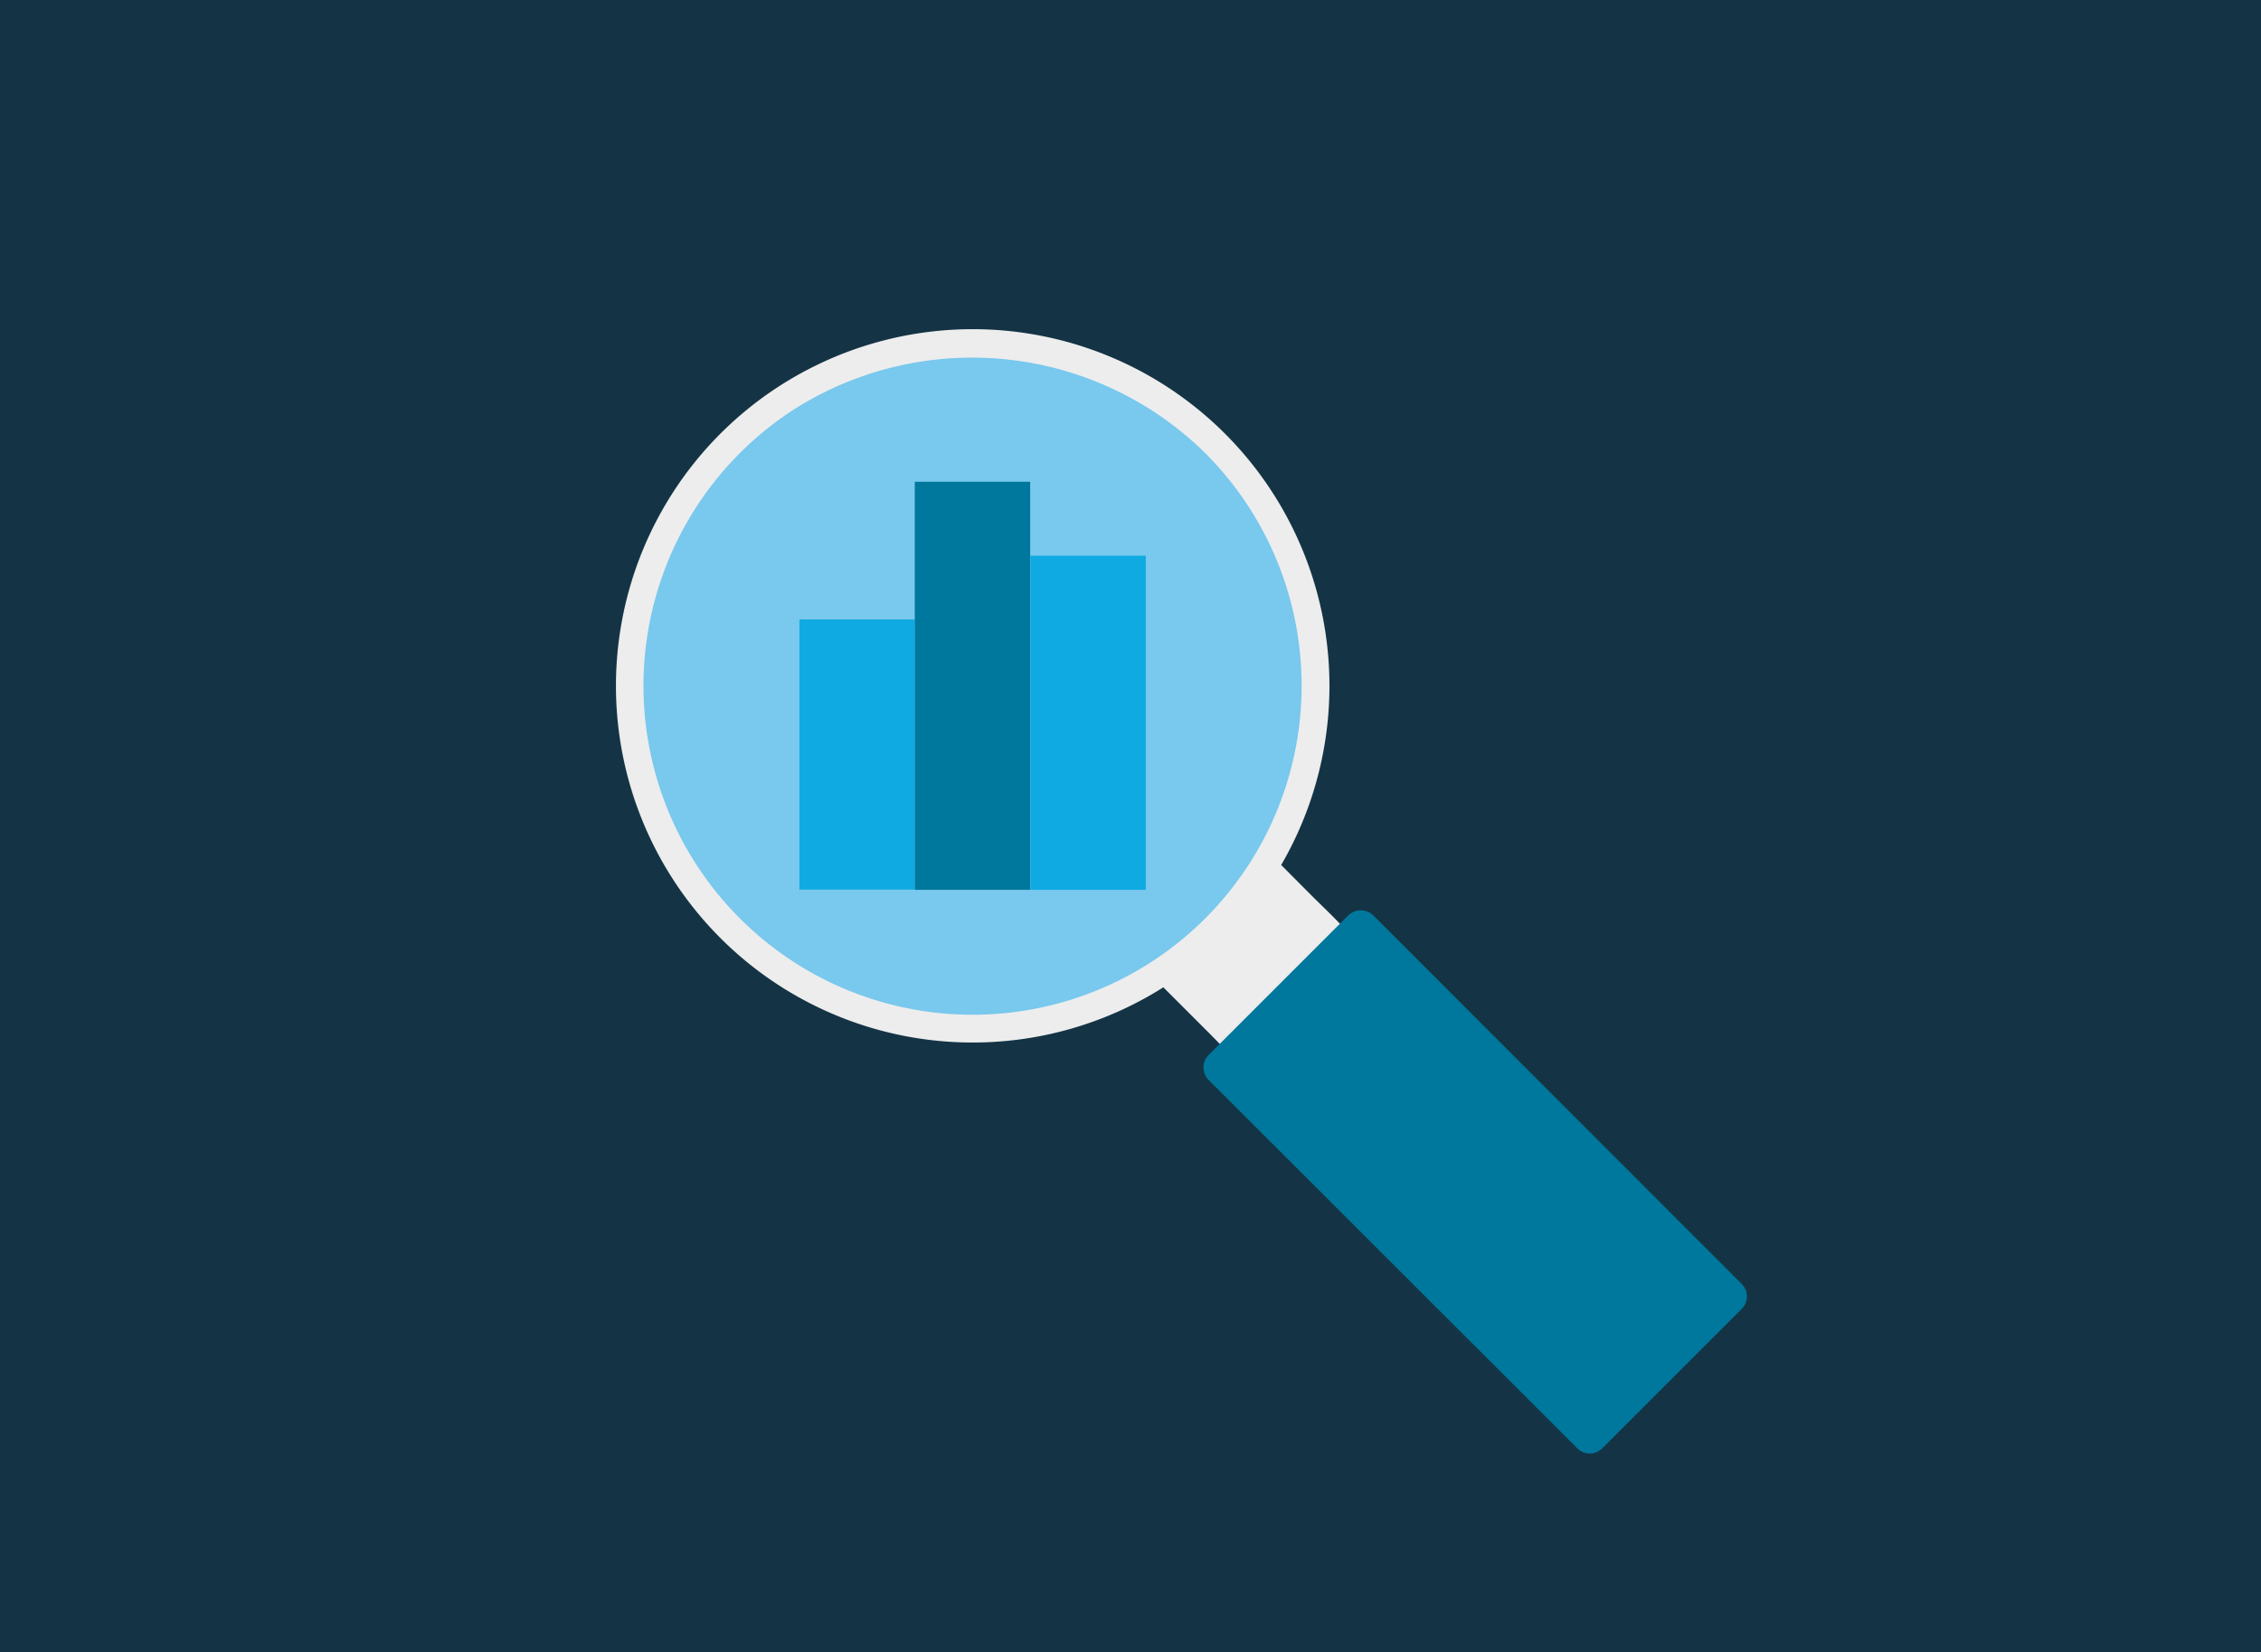
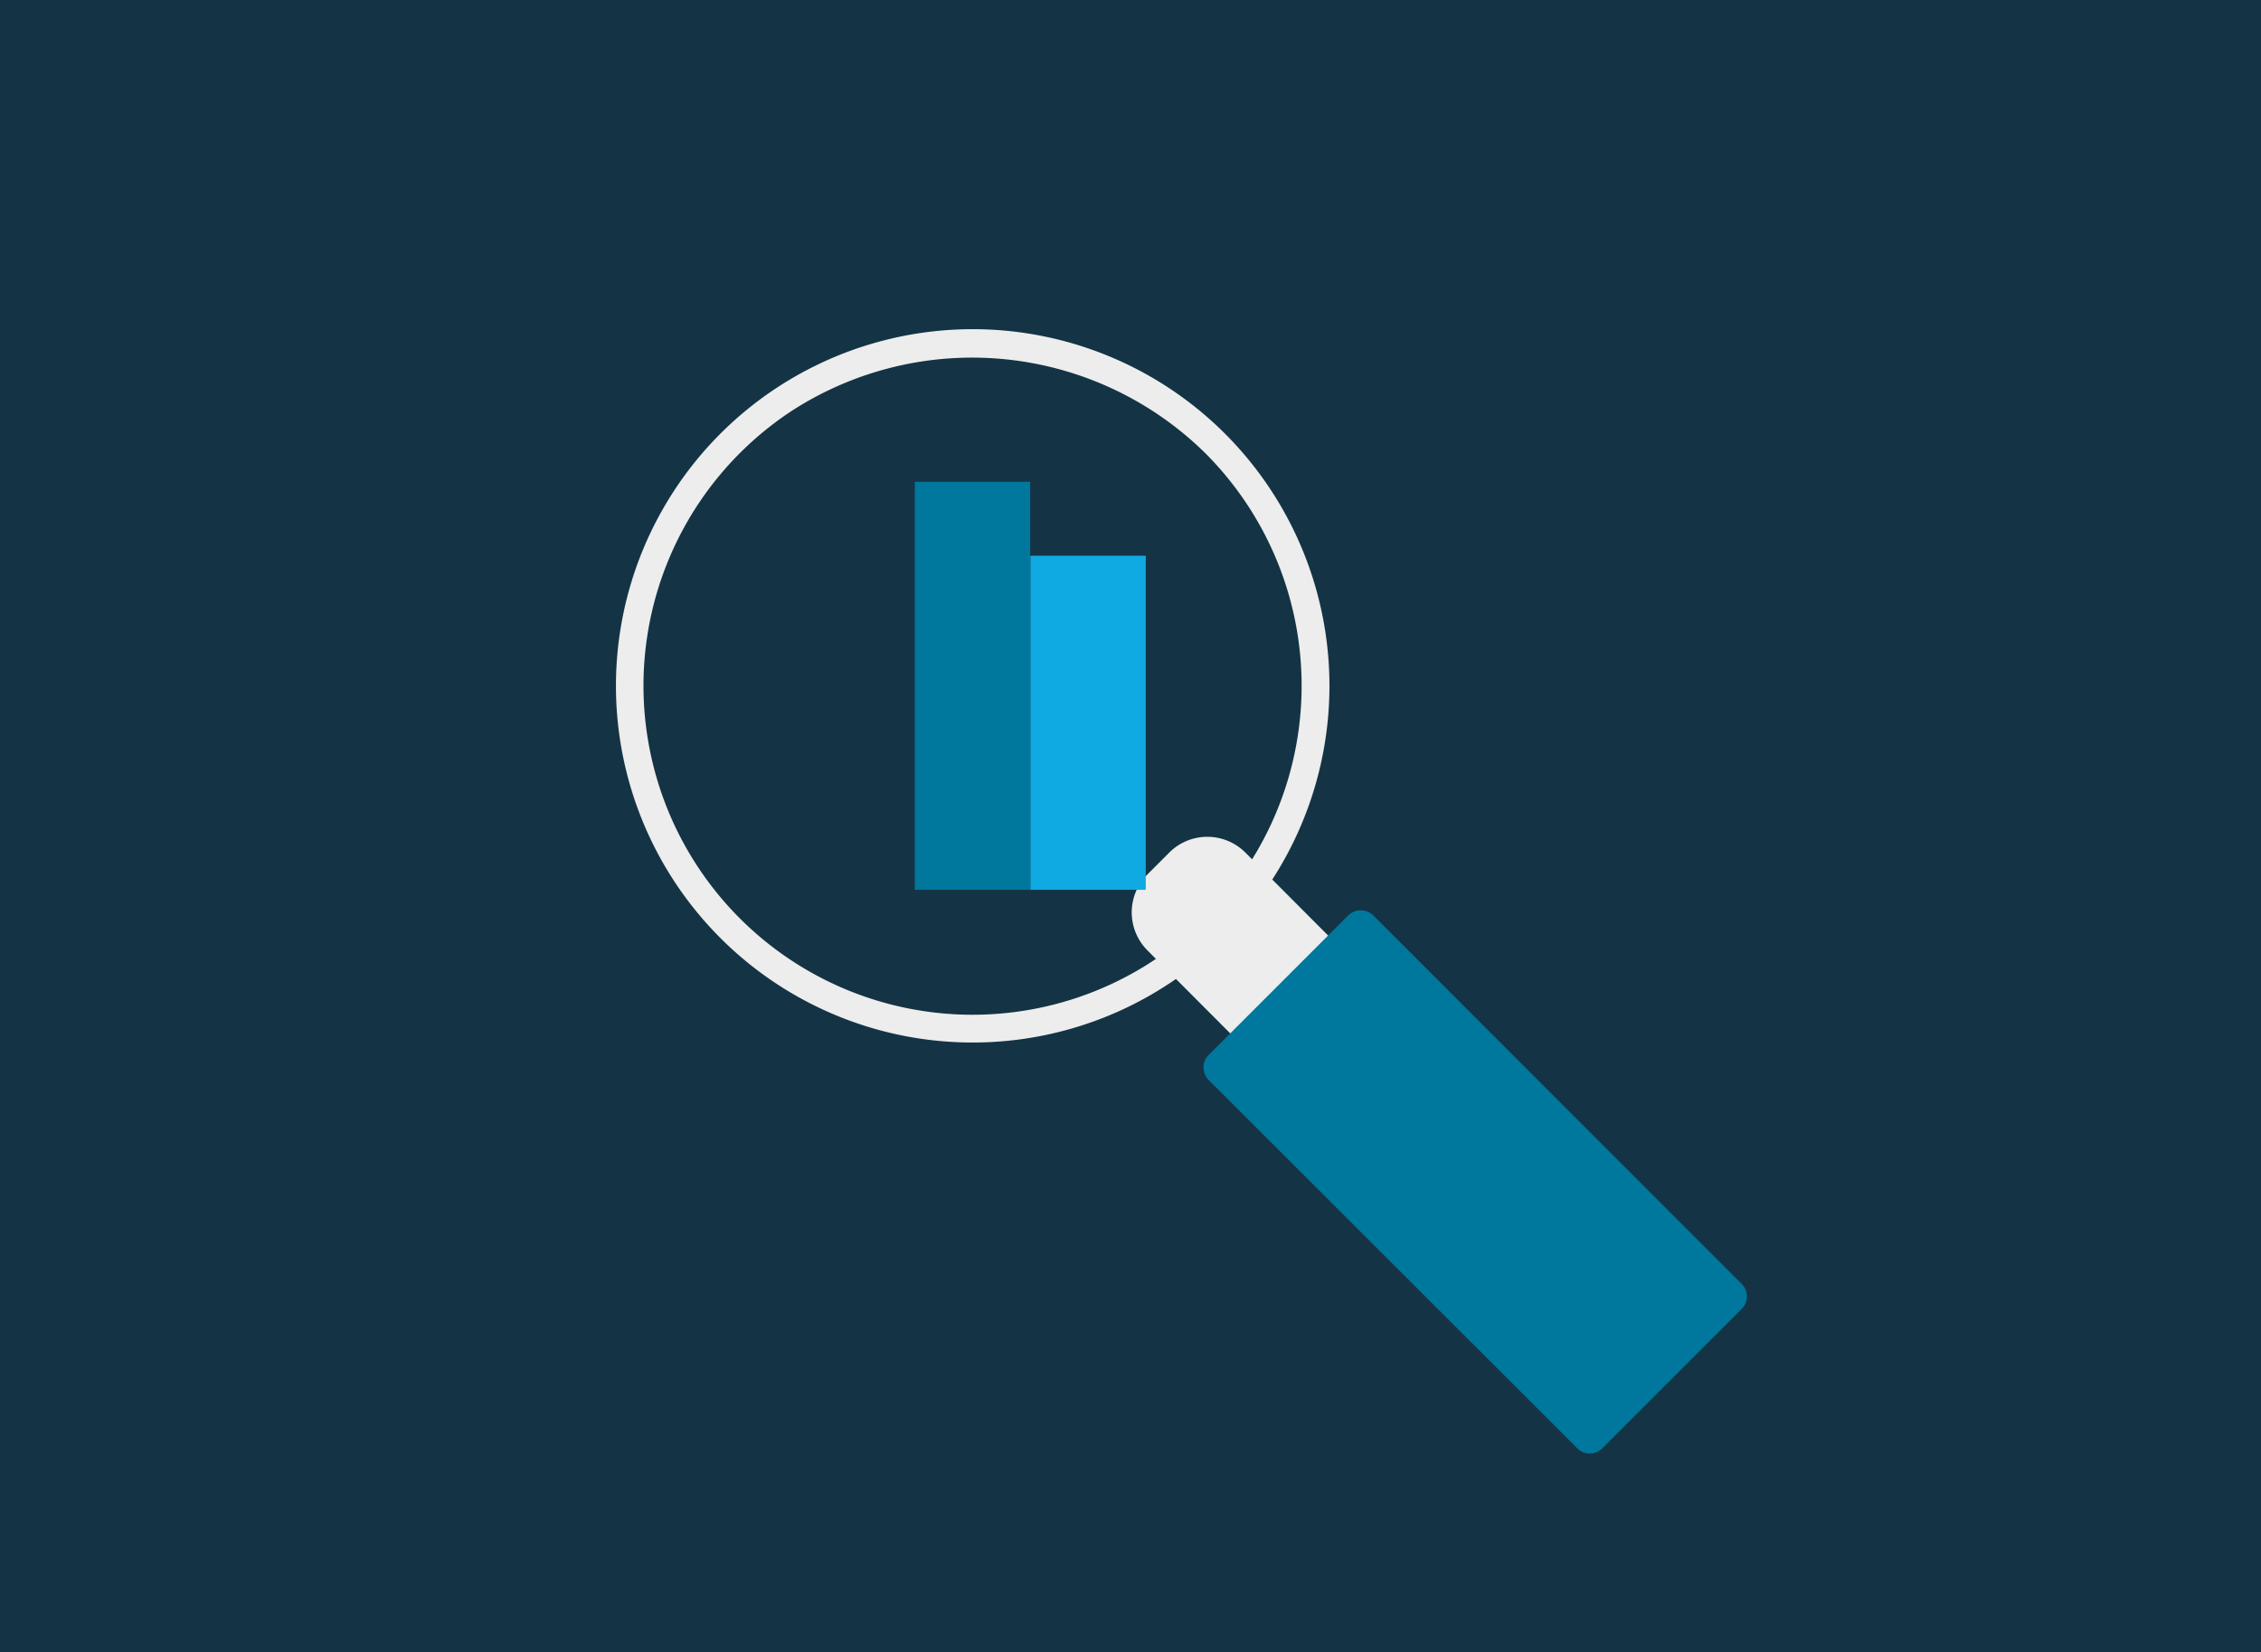
<svg xmlns="http://www.w3.org/2000/svg" xmlns:xlink="http://www.w3.org/1999/xlink" id="Lag_1" data-name="Lag 1" viewBox="0 0 340 248.48">
  <rect x="0" y="0" width="340" height="248.48" fill="#808080" stroke="none" />
  <defs>
    <style>.cls-1{fill:#143445;}.cls-2{fill:#ededed;}.cls-3{fill:#00779c;}.cls-4{fill:#79c8ed;}.cls-5{fill:#0eaae1;}</style>
    <symbol id="Analyser" data-name="Analyser" viewBox="0 0 102.11 74.62">
      <rect class="cls-1" width="102.11" height="74.62" />
      <path class="cls-2" d="M60.06,45.76l-1,1a2.43,2.43,0,0,1-3.42,0l-3.83-3.84a2.43,2.43,0,0,1,0-3.42l1-1a2.43,2.43,0,0,1,3.42,0l3.83,3.84A2.43,2.43,0,0,1,60.06,45.76Z" />
-       <path class="cls-2" d="M59.53,45.23c-.5.5-1,1.22-1.73,1.4a1.93,1.93,0,0,1-1.9-.73l-3.38-3.38a1.75,1.75,0,0,1-.4-2.2,4.63,4.63,0,0,1,.73-.8,4.07,4.07,0,0,1,.85-.76,1.75,1.75,0,0,1,2.16.44l1.61,1.61,1.9,1.89a2.21,2.21,0,0,1,.53.72,1.69,1.69,0,0,1-.37,1.81c-.66.7.4,1.76,1.06,1.06a3.21,3.21,0,0,0,0-4.48c-.45-.48-.93-.93-1.4-1.4l-2.06-2.07a3.61,3.61,0,0,0-2.73-1.29c-1.33.06-2.13.92-3,1.8A3.23,3.23,0,0,0,51,43a14,14,0,0,0,1.46,1.52l2.17,2.17.56.57a3.3,3.3,0,0,0,2.3.93c1.4,0,2.24-1,3.15-1.9C61.28,45.61,60.22,44.55,59.53,45.23Z" />
      <path class="cls-3" d="M78.66,59.11l-6.31,6.31a.79.79,0,0,1-1.12,0L54.58,48.78a.8.8,0,0,1,0-1.13l6.31-6.31a.81.81,0,0,1,1.12,0L78.66,58A.79.79,0,0,1,78.66,59.11Z" />
-       <circle class="cls-4" cx="43.92" cy="30.97" r="15.48" />
      <path class="cls-2" d="M54.43,20.47a14.86,14.86,0,1,1-18.68-1.91,15,15,0,0,1,18.68,1.91c.57.56,1.46-.32.88-.89A16.11,16.11,0,0,0,27.9,32.63,16.11,16.11,0,1,0,55.31,19.58C54.75,19,53.86,19.89,54.43,20.47Z" />
-       <rect class="cls-5" x="36.1" y="27.98" width="5.21" height="12.2" />
      <rect class="cls-3" x="41.31" y="21.76" width="5.21" height="18.43" />
      <rect class="cls-5" x="46.53" y="25.1" width="5.21" height="15.09" />
    </symbol>
  </defs>
  <use width="102.11" height="74.62" transform="scale(3.33 3.33)" xlink:href="#Analyser" />
</svg>